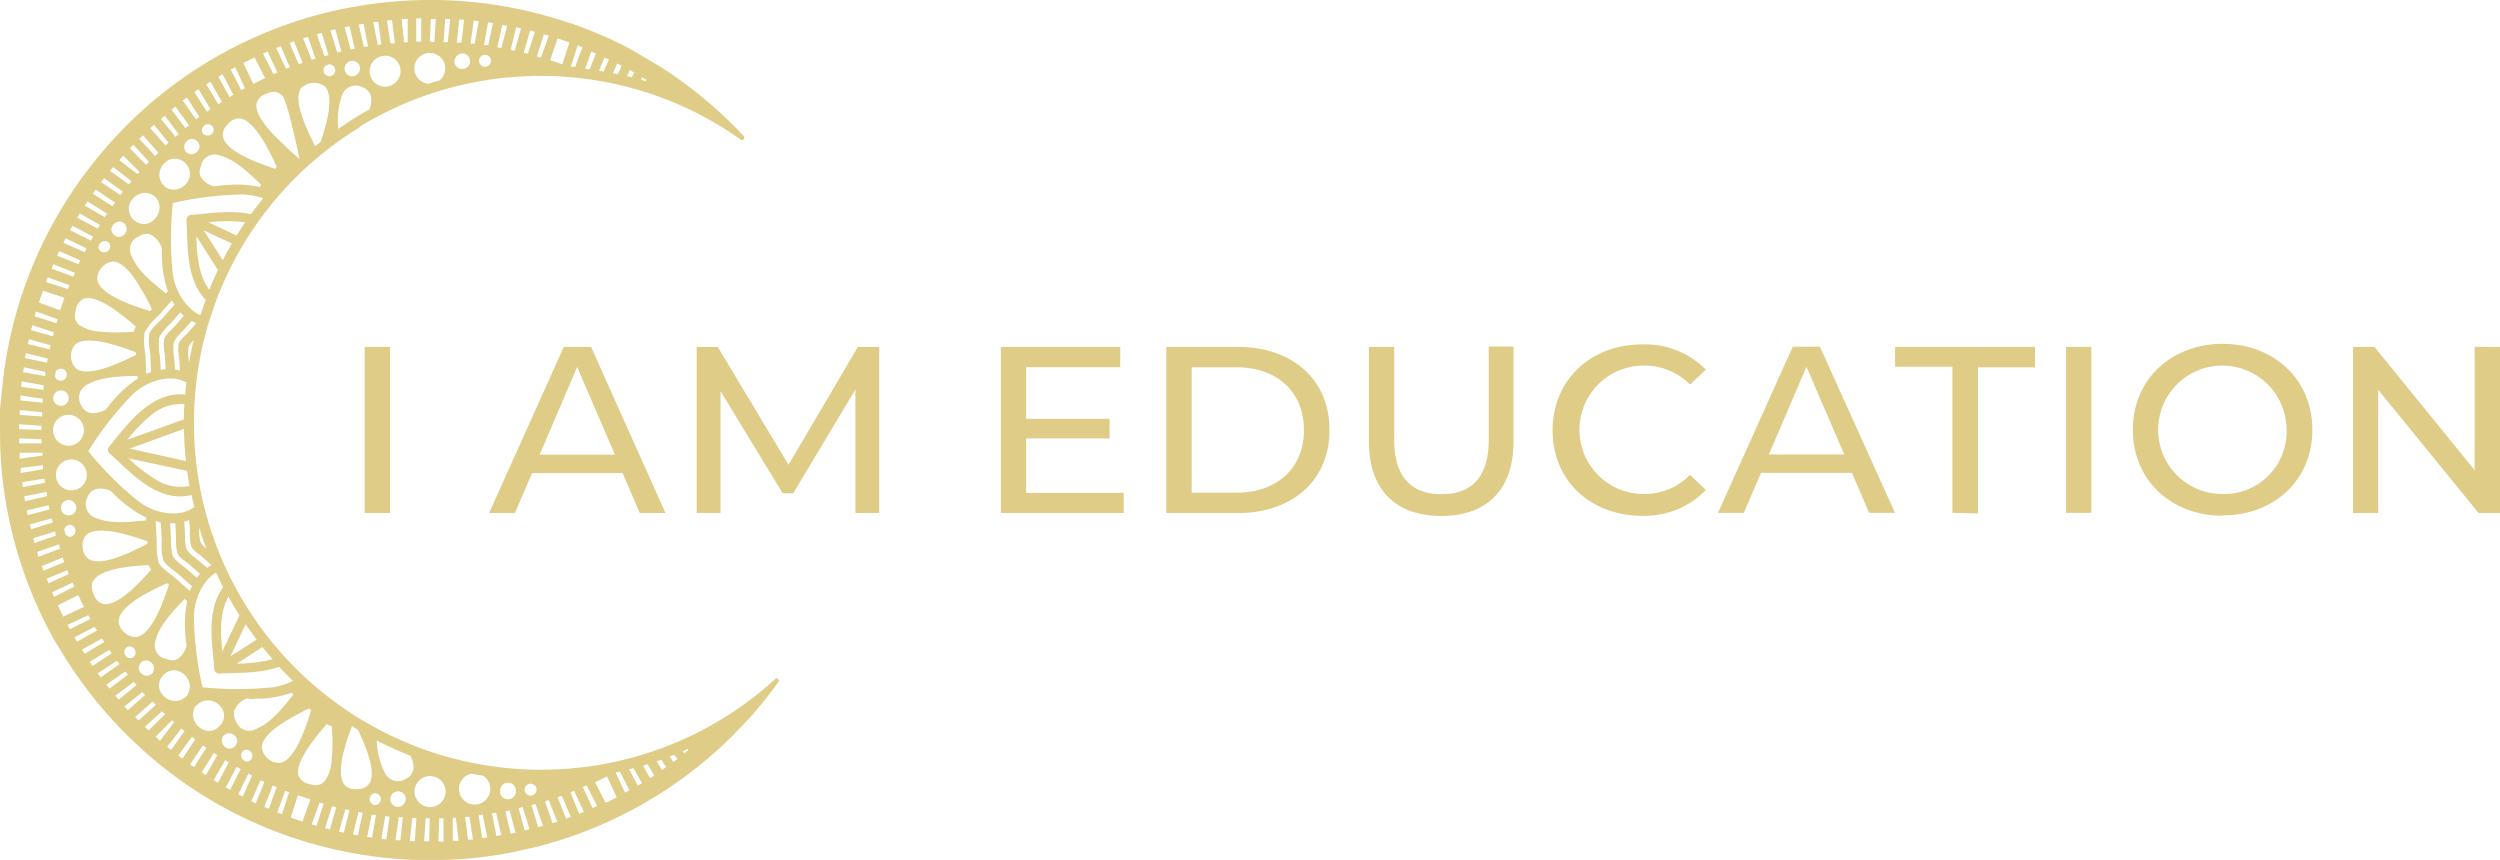
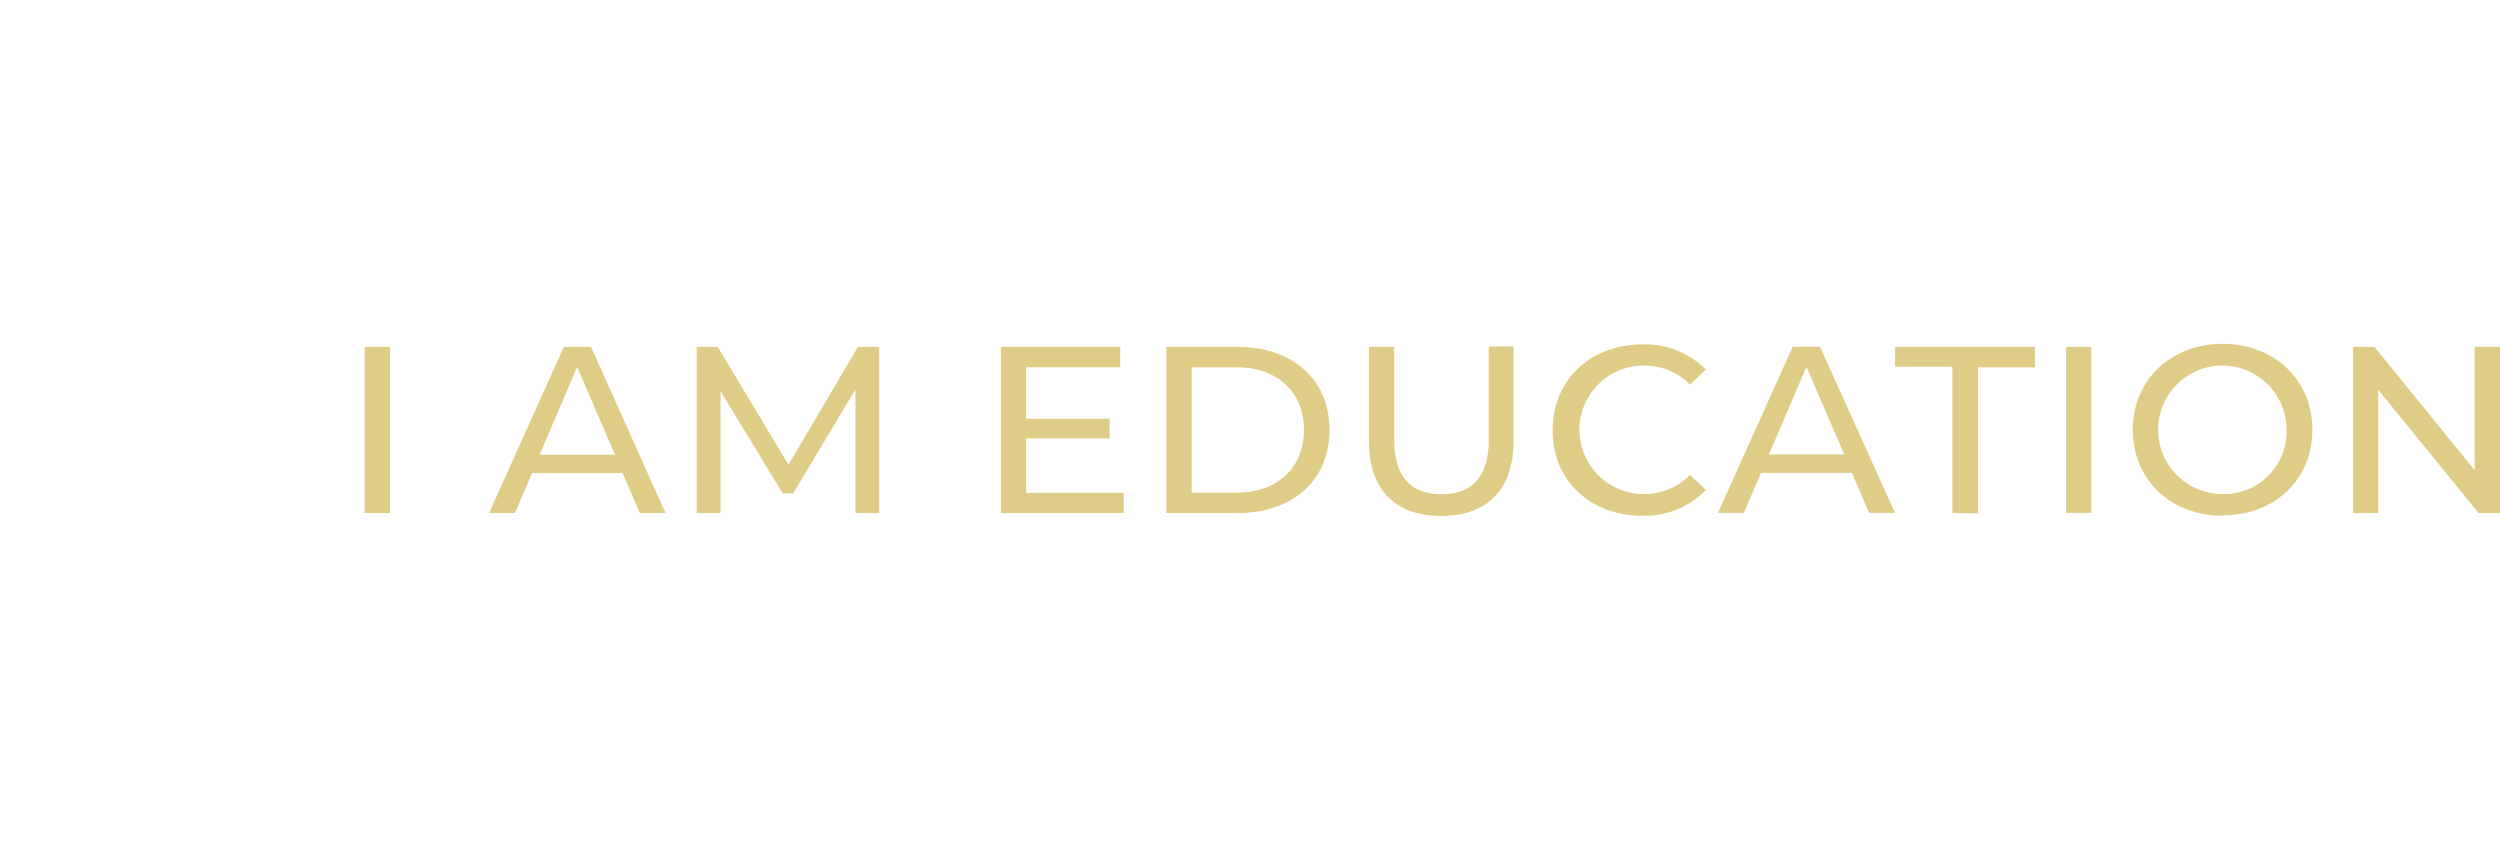
<svg xmlns="http://www.w3.org/2000/svg" viewBox="0 0 290.83 100.04">
  <defs>
    <style>.cls-1,.cls-2{fill:#decc87;}.cls-2{fill-rule:evenodd;}</style>
  </defs>
  <g id="Layer_2" data-name="Layer 2">
    <g id="A1">
      <path class="cls-1" d="M42.42,59.68h2.95V40.36H42.42V59.68Zm32,0h3L68.76,40.36H65.59L56.9,59.68h3l2-4.65H72.43l2,4.65ZM62.78,52.89l4.36-10.2,4.4,10.2Zm39.5,6.79,0-19.32H99.8L91.73,54.07,83.5,40.36H81.05V59.68h2.77V45.5l7.23,11.88h1.23l7.23-12.07,0,14.37ZM129.08,51V48.72h-9.71v-6h10.95V40.36H116.43V59.68h14.29V57.34H119.37V51Zm6.6,8.68h8.4c5.9,0,10.58-3.49,10.58-9.66s-4.68-9.66-10.58-9.66h-8.4V59.68Zm2.95-2.37V42.73h5.28c4.46,0,7.78,2.69,7.78,7.29s-3.32,7.29-7.78,7.29Zm37.44-17h-2.88V51.17c0,3.74-1.5,6.32-5.49,6.32s-5.51-2.57-5.51-6.32V40.36h-2.94v11c0,5.44,2.93,8.66,8.42,8.66s8.4-3.24,8.4-8.66v-11ZM198.45,57l-1.85-1.76a7.38,7.38,0,0,1-5.39,2.23,7.47,7.47,0,1,1,0-14.94,7.46,7.46,0,0,1,5.39,2.2L198.45,43A9.93,9.93,0,0,0,191,40.07c-5.81,0-10.38,4-10.38,10S185.21,60,191,60A9.92,9.92,0,0,0,198.45,57Zm19,2.66h3l-8.73-19.32h-3.17l-8.69,19.32h3l2-4.65h10.58l2,4.65Zm-11.67-6.79,4.37-10.2,4.4,10.2Zm21.35,6.79v-17h-6.67V40.36h16.28v2.37H230.1v17Zm13.22,0h2.94V40.36h-2.94V59.68Zm18.17.29C264.36,60,269,56,269,50s-4.63-10-10.44-10-10.44,4-10.44,10S252.75,60,258.55,60Zm0-2.48A7.47,7.47,0,1,1,266,50a7.26,7.26,0,0,1-7.46,7.47Zm29.36-17.13V54.7L276.23,40.36h-2.49V59.68h2.92V45.34l11.68,14.34h2.49V40.36Z" />
-       <path class="cls-2" d="M41.93,14.75A40.25,40.25,0,0,0,25,35.37l-.8,2.4a40.62,40.62,0,0,0-1.13,5c-.22,1.4-.37,2.82-.45,4.24A40.3,40.3,0,0,0,46.4,86l1.77.75a39.68,39.68,0,0,0,5.95,1.82l1.37.28A40.42,40.42,0,0,0,90.18,79a.25.25,0,0,1,.35,0,.26.26,0,0,1,0,.36,49.94,49.94,0,0,1-3.18,4l-1.9,2a49.76,49.76,0,0,1-23,13.15l-2.72.62q-1,.19-2,.36h-.08A50.28,50.28,0,0,1,31,96.31h0l-1.79-.78a49.75,49.75,0,0,1-12.28-8,50.49,50.49,0,0,1-9.5-11.26h0c-.33-.53-.64-1.07-1-1.61A49.83,49.83,0,0,1,.07,53C0,51.48,0,50,0,48.52l0-.84h0L.26,45h0L.38,44l.15-1.16a49.89,49.89,0,0,1,10-23.49l.67-.84h0l1.14-1.36A49.82,49.82,0,0,1,31.25,3.65l.68-.27A48,48,0,0,1,41.06.81l1.2-.2a50.19,50.19,0,0,1,24,2.07l.06,0c1.53.52,3,1.12,4.49,1.78l1.54.74.61.31,1,.56h0l2.85,1.69h0l.83.54a52.14,52.14,0,0,1,5.43,4.17c1.2,1.07,2.36,2.19,3.46,3.37a.25.25,0,0,1,0,.35.26.26,0,0,1-.35.05,40.84,40.84,0,0,0-6.73-3.86,40.42,40.42,0,0,0-37.58,2.34ZM65.41,7.5l.83-2.56-1.37-.47L64,7l1.46.5Zm1,.28.51,0,.83-2.3-.54-.21-.8,2.46ZM68.07,8l.52.07.74-1.84L68.79,6l-.72,2Zm1.62.23.53.09.62-1.39-.53-.25-.62,1.55Zm1.62.3.54.12.47-1c-.17-.1-.34-.18-.51-.27l-.5,1.11ZM48.2,8.07a1.84,1.84,0,0,0,1.64,1.68c.43-.15.87-.28,1.31-.41A1.8,1.8,0,1,0,48.2,8.07ZM24.35,33.71c.31-.78.64-1.55,1-2.3l-2.51-3.94c.07,2.13.23,4.54,1.51,6.24ZM20.1,23.62a39.53,39.53,0,0,0,0,8.21,6.92,6.92,0,0,0,2.27,4.27.63.63,0,0,1,.29.22,4.48,4.48,0,0,0,.65.35l.61-1.8c-2.31-2.4-2.06-6.24-2.22-9.33A.57.57,0,0,1,22.2,25c2.3-.18,4.72-.59,7-.08.45-.63.93-1.25,1.42-1.86a8.61,8.61,0,0,0-2.41-.44,40,40,0,0,0-8.13,1ZM21,36.32l-1.15,1.3a6.62,6.62,0,0,0-1.32,1.6,7.18,7.18,0,0,0,.07,2.26l.1,1.55a5.42,5.42,0,0,1,.58-.06l-.11-1.72a5.15,5.15,0,0,1-.07-1.83c.18-.55.91-1.1,1.29-1.54l1-1.16a5.33,5.33,0,0,1-.42-.4Zm-.69-.86a5.48,5.48,0,0,1-.31-.52l-1.53,1.74a7.83,7.83,0,0,0-1.65,2,7.92,7.92,0,0,0,.1,2.56L17,43.5l.57-.21L17.47,41a6.38,6.38,0,0,1-.1-2.17c.23-.67,1.06-1.27,1.53-1.8l1.39-1.58Zm2.19,4.14a2.61,2.61,0,0,0-.57.79A5,5,0,0,0,22,42.15c.14-.85.32-1.7.52-2.55Zm.34-2a5.28,5.28,0,0,1-.53-.27l-1,1.11a5.58,5.58,0,0,0-1.09,1.35,5.86,5.86,0,0,0,.05,1.91l.09,1.3a4,4,0,0,1,.58.11l-.08-1.39A4.88,4.88,0,0,1,20.78,40c.18-.53.86-1,1.23-1.46l.81-.92Zm-.6,20a5.75,5.75,0,0,1-3.31-.22c-2.48-.89-4.33-3-6.23-4.67a.55.55,0,0,1,0-.76c1.67-2,3.25-4.22,5.6-5.41a5.76,5.76,0,0,1,3.26-.64c0-.47.08-.94.13-1.4l-.21-.11a.62.62,0,0,1-.22-.1,4,4,0,0,0-1.2-.27.6.6,0,0,1-.35,0,6.75,6.75,0,0,0-4.3,1.89,37.33,37.33,0,0,0-5.14,6.58,37.47,37.47,0,0,0,5.92,5.89,6.79,6.79,0,0,0,4.51,1.34.51.51,0,0,1,.34-.06,4.1,4.1,0,0,0,1.17-.42.39.39,0,0,1,.19-.12l.2-.13c-.11-.46-.21-.92-.31-1.38ZM22,60.49a3.69,3.69,0,0,1-.56.19l.09,1.48a5.23,5.23,0,0,0,.18,1.73c.22.47,1,1,1.38,1.31l1,.86a5.39,5.39,0,0,1,.5-.33l-1.05-.93c-.4-.35-1-.7-1.28-1.18a6,6,0,0,1-.16-1.9L22,60.49Zm-1.64.38a5.56,5.56,0,0,1-.58,0l.11,1.73a6.75,6.75,0,0,0,.2,2.07c.27.55,1.17,1.12,1.64,1.54l1.17,1a5.54,5.54,0,0,1,.37-.45L22,65.65c-.41-.36-1.1-.74-1.34-1.24a6,6,0,0,1-.17-2l-.1-1.54Zm-1.67-.11a5.66,5.66,0,0,1-.59-.15l.14,2.31a8.23,8.23,0,0,0,.23,2.55c.31.63,1.34,1.27,1.87,1.74l1.74,1.53c.08-.19.16-.37.25-.55l-1.72-1.51c-.49-.44-1.31-.88-1.6-1.48a6.74,6.74,0,0,1-.19-2.34l-.13-2.1Zm7.88,8.66c-1.05,1.84-.91,4.25-.71,6.37l2-4.22c-.45-.7-.88-1.42-1.29-2.15Zm5.93,8.14c-2.21.79-4.66.69-7,.8a.57.57,0,0,1-.57-.5c-.19-2.56-.69-5.28.13-7.78a5.87,5.87,0,0,1,.9-1.76l-.83-1.71a5,5,0,0,0-.6.43.57.57,0,0,1-.26.25,6.87,6.87,0,0,0-1.71,4.53,38.59,38.59,0,0,0,1,8.13,39.43,39.43,0,0,0,8.2,0,8.33,8.33,0,0,0,2.33-.74c-.57-.54-1.11-1.09-1.65-1.66ZM21.67,81a1.75,1.75,0,0,0,.25-1.86A2,2,0,0,0,20.54,78a1.65,1.65,0,0,0-1.58.59,1.64,1.64,0,0,0-.39,1.64,2,2,0,0,0,1.28,1.23A1.77,1.77,0,0,0,21.67,81ZM20,83.8l-1.9,1.91.52.46L20.27,84,20,83.8Zm23.83,2.34a9,9,0,0,0,.93,3.76,1.71,1.71,0,0,0,2.53.66c1.07-.57.92-1.71.46-2.64a42,42,0,0,1-3.92-1.78Zm8,5.83a1.8,1.8,0,1,0-3.6.23,1.8,1.8,0,0,0,3.6-.23Zm4.36-1.73c-.46-.07-.91-.15-1.36-.24a1.82,1.82,0,1,0,1.36.24Zm4.84,1.67a.71.71,0,0,0,.71.65l.29-.08a.69.69,0,0,0-.35-1.31.7.7,0,0,0-.65.74Zm.79,1.75.79,2.57.56-.16-.88-2.54-.47.13ZM38,84.25a30.49,30.49,0,0,0-2,2.51c-.57.83-1.66,2.55-1.22,3.6a1.64,1.64,0,0,0,1.15.84c.78.22,1.37.26,1.91-.42a4.65,4.65,0,0,0,.74-2.35,20.56,20.56,0,0,0,0-4,.94.94,0,0,1-.53-.18Zm-3.35,8.29-.83,2.56c.45.17.91.32,1.37.47L36.11,93c-.48-.16-1-.32-1.45-.5Zm1.53-9.93-.22-.2a31.85,31.85,0,0,0-3,1.65c-.87.56-2.48,1.71-2.51,2.87a2.1,2.1,0,0,0,2.13,1.83c1.08-.2,1.93-1.77,2.34-2.67a20.93,20.93,0,0,0,.93-2.38c.06-.17.23-.75.37-1.1Zm-3,9.38-.92,2.52.55.21.82-2.55L33.19,92Zm4,1.37-.92,2.54.56.16.83-2.56-.47-.14Zm4.46-8.46-.69-.43a26.13,26.13,0,0,0-1,3.11c-.24,1-.6,2.91.17,3.77a1.77,1.77,0,0,0,1.43.46,1.75,1.75,0,0,0,1.38-.61c.68-.92.12-2.79-.22-3.77a24.33,24.33,0,0,0-1.08-2.53Zm-3,8.88-.83,2.56.57.15.74-2.59-.48-.12Zm1.53.36-.74,2.6.57.13.65-2.62-.48-.11Zm3.22-.49.27,0a.7.7,0,0,0,.65-.73.71.71,0,0,0-.74-.65A.69.69,0,0,0,43,93a.68.68,0,0,0,.46.61Zm-1.68.81-.65,2.62.58.1.55-2.64-.48-.08Zm1.55.26-.55,2.64.57.08.47-2.65-.12,0-.37,0Zm3.94-1.86a.9.9,0,1,0-.84,1,.93.93,0,0,0,.84-1Zm-2.38,2.06-.46,2.66.58.07L45.33,95l-.49-.06Zm1.57.16L46,97.75l.58,0,.28-2.68-.48,0Zm1.56.1-.27,2.67.58,0,.18-2.69Zm1.57,0-.18,2.68h.58L50,95.22Zm1.58,0L51,97.9l.59,0V95.2Zm1.57-.07v2.7l.69,0-.33-2.67-.36,0Zm1.44-.1.33,2.66.58,0L54.62,95l-.49.05Zm1.56-.17.43,2.65.58-.07-.52-2.64-.49.06Zm1.56-.22.52,2.64.57-.1-.61-2.62-.48.08Zm.93-2.48a.92.92,0,0,0,1,.84.91.91,0,0,0,.85-1,.91.91,0,1,0-1.81.11Zm.62,2.2L59.41,97l.57-.12-.7-2.59-.48.09ZM60.33,94l.7,2.6.57-.14-.79-2.57-.48.11ZM31.74,91.37l-1,2.49.53.23.92-2.52h0l-.42-.19ZM28.57,72.63l-1.76,3.72,3.05-1.94c-.44-.58-.87-1.17-1.29-1.78Zm-1.08,4.58a17.44,17.44,0,0,0,4.23-.53c-.4-.46-.8-.93-1.19-1.41l-3,1.94ZM22.87,82a1.73,1.73,0,0,0-.25,1.86A2,2,0,0,0,24,85a1.59,1.59,0,0,0,1.57-.59A1.61,1.61,0,0,0,26,82.79a2,2,0,0,0-1.28-1.23,1.73,1.73,0,0,0-1.81.48Zm5.89-.76,0,0a2.5,2.5,0,0,0-1.5,1.4A1.69,1.69,0,0,0,27.5,84a1.6,1.6,0,0,0,2.26.81c1.78-.7,3.17-2.52,4.37-4l-.23-.22a12.72,12.72,0,0,1-3.34.68c-.42,0-.85,0-1.27.06ZM56.63,6.38l-.27,0a.69.69,0,0,0,.11,1.38.69.69,0,0,0,.16-1.35Zm1.7-.79L59,3l-.57-.1L57.85,5.5l.48.09ZM56.79,5.3l.55-2.62-.57-.09L56.3,5.26h0a1.57,1.57,0,0,1,.45,0ZM52.84,7.18a.92.92,0,0,0,1,.84.9.9,0,0,0-.11-1.8.93.93,0,0,0-.85,1Zm2.38-2.06.47-2.67-.58-.06-.37,2.68.48,0ZM53.66,5,54,2.29l-.58,0-.28,2.69.49,0Zm-1.57-.1.28-2.69-.58,0-.19,2.7.49,0Zm-1.57,0,.19-2.69h-.59L50,4.82ZM49,4.83,49,2.14h-.58v2.7l.49,0Zm-1.57.07V2.2l-.7,0L47,4.92l.36,0ZM45.94,5,45.6,2.34,45,2.39l.43,2.66.49,0Zm-1.57.17L44,2.52l-.58.08.52,2.63.48-.06Zm2.23,3a1.8,1.8,0,1,0-1.69,1.91A1.84,1.84,0,0,0,46.6,8.17ZM42.82,5.39,42.3,2.76l-.57.09.61,2.62.48-.08Zm-1.55.27-.61-2.61-.57.12.7,2.59.48-.1ZM39.73,6,39,3.4l-.56.14.79,2.57L39.73,6Zm2.15,1.88a.9.9,0,1,0-.84,1,.93.93,0,0,0,.84-1ZM39,8.13a.71.71,0,0,0-.71-.65L38,7.57a.69.69,0,0,0,.37,1.3A.72.72,0,0,0,39,8.13Zm-.79-1.75-.79-2.57L36.86,4l.88,2.54.47-.13Zm-1.51.43-.88-2.53-.56.17,1,2.51.47-.15Zm-1.5.49-1-2.5L33.69,5l1.05,2.47.46-.16Zm-1.47.54L32.67,5.37l-.54.21L33.27,8l.46-.18Zm-1.46.6L31.13,6l-.53.23,1.22,2.4.45-.19ZM39.35,15A40.76,40.76,0,0,1,43,12.71c.36-1.06.31-2.16-.9-2.59a1.67,1.67,0,0,0-2.32,1A8.68,8.68,0,0,0,39.35,15Zm-2.68,2,.64-.51a27.55,27.55,0,0,0,.76-2.65c.21-1,.53-2.93-.26-3.77a2.11,2.11,0,0,0-2.8.21c-1,1.46.83,5.1,1.66,6.72Zm-3.85-5.87c-.64-.63-1.19-.5-1.95-.18a1.61,1.61,0,0,0-1,1c-.31,1.09,1,2.67,1.66,3.41s2.51,2.45,3.32,3.16c0,0-1.37-6.75-2-7.37ZM32,19.64l.2-.22a30.26,30.26,0,0,0-1.6-3.1c-.54-.88-1.64-2.49-2.79-2.55a1.76,1.76,0,0,0-1.33.69,1.73,1.73,0,0,0-.55,1.4c.28,1.83,4.44,3.22,6.07,3.78Zm-10.29-1.9c.89.69,2.07-.58,1.19-1.35s-2,.54-1.19,1.35Zm-3.31,0-1.77-2-.42.41,1.84,2,.35-.34ZM17,19.18l.34-.35-1.83-2c-.14.14-.27.29-.4.43L17,19.18Zm2.1,2.47a1.73,1.73,0,0,0,1.86.25,2,2,0,0,0,1.12-1.38,1.79,1.79,0,0,0-2.23-2,2,2,0,0,0-1.23,1.28,1.75,1.75,0,0,0,.48,1.81ZM16.25,20l-1.91-1.89-.46.52L16,20.26l.25-.28ZM25,21.66l.52-.06c.43-.05.85-.09,1.28-.11a12.87,12.87,0,0,1,3.39.26l.2-.25c-1.37-1.31-3-2.94-4.83-3.41a1.6,1.6,0,0,0-2.15,1.11c-.18.6-.32.93,0,1.48a2.59,2.59,0,0,0,1.51,1Zm-9.71-.58-2.12-1.65-.37.45L15,21.46l.31-.38Zm-1,1.22-2.17-1.57-.36.46L14,22.69l.29-.39Zm3.7.55a1.74,1.74,0,0,0-1.85-.25A2,2,0,0,0,15,24a1.79,1.79,0,0,0,2.22,2,2,2,0,0,0,1.23-1.28A1.73,1.73,0,0,0,18,22.85Zm-5.53,2-2.29-1.42-.32.49,2.34,1.34c.08-.14.18-.27.27-.41Zm2,1.13c-.89-.69-2.06.58-1.19,1.35s2-.54,1.19-1.35Zm-3.64,1.54L8.44,26.26l-.29.51L10.58,28l.17-.31.07-.12Zm1.79.68c-.69-.53-1.58.45-.91,1s1.53-.41.91-1ZM27,28.34,23.7,26.8l2.21,3.47c.34-.65.69-1.29,1.06-1.93Zm-9.53,7.84.2-.23a29.62,29.62,0,0,0-1.65-3c-.56-.88-1.7-2.49-2.86-2.52a1.77,1.77,0,0,0-1.33.72,1.76,1.76,0,0,0-.51,1.42c.2,1.07,1.78,1.92,2.67,2.34a22.3,22.3,0,0,0,2.39.93c.16.06.75.23,1.09.37ZM28.53,25.86a17.43,17.43,0,0,0-4.27,0l3.26,1.54c.33-.52.66-1,1-1.55Zm-9.76,2.88,0,0a2.49,2.49,0,0,0-1.4-1.51,1.67,1.67,0,0,0-1.25.29,1.61,1.61,0,0,0-.81,2.26c.7,1.77,2.51,3.16,4,4.36l.22-.26a12.8,12.8,0,0,1-.66-3.3c0-.43-.06-.85-.06-1.28v-.53Zm-3.15,9.79A1,1,0,0,1,15.8,38a25.88,25.88,0,0,0-2.51-2c-.82-.57-2.55-1.66-3.6-1.23a1.66,1.66,0,0,0-.84,1.16c-.22.78-.26,1.37.43,1.91a4.79,4.79,0,0,0,2.34.74,22.27,22.27,0,0,0,4,0Zm.2,2.74,0-.29a31.5,31.5,0,0,0-3.33-1.07c-1-.24-2.91-.59-3.76.18a2.09,2.09,0,0,0,.14,2.8c1.51,1.11,5.47-.88,7-1.62Zm-10.49,2-2.58-.55c0,.2,0,.39-.08.58l2.59.45,0-.17,0-.31Zm1.86,3.94a.9.9,0,1,0-1-.84.92.92,0,0,0,1,.84Zm-.71-4-.09.6a.73.73,0,0,0,.71.48.7.7,0,1,0-.62-1.08ZM5.12,44.83l-2.59-.46L2.47,45l2.6.36c0-.16,0-.32,0-.48ZM5,46.39,2.37,46c0,.19,0,.38,0,.58l2.6.27,0-.49Zm-2.7,1.3,0,.58,2.61.18c0-.16,0-.33,0-.49l-2.6-.27Zm12.46,3.48,6.63-2.38q0-.88.06-1.77a5.35,5.35,0,0,0-3.65,1.1,17.55,17.55,0,0,0-3,3.05Zm.26,1,6.62,1.47c-.07-.63-.13-1.25-.17-1.87s-.06-1.25-.07-1.88L15,52.22Zm-.13,1.08a17,17,0,0,0,3.41,2.64,5.3,5.3,0,0,0,3.75.64c-.11-.58-.2-1.17-.28-1.75L14.86,53.3ZM17,60.52V60.2a13.16,13.16,0,0,1-2.87-1.91c-.32-.27-.62-.55-.91-.84l-.37-.37h0c-1.08-.4-2.27-.41-2.71.85a1.67,1.67,0,0,0,1,2.32c1.77.75,4,.47,5.91.28Zm-8.89.53a.74.74,0,0,0-.64.55c.06.2.11.41.17.61a.73.73,0,0,0,.55.23.7.7,0,0,0-.08-1.39Zm-1.31,2.3-2.49.86.17.56L7,63.82l-.14-.47Zm10.36-.08,0-.29a28,28,0,0,0-3.35-1c-1-.22-2.93-.54-3.77.25a1.77,1.77,0,0,0-.42,1.45A1.74,1.74,0,0,0,10.27,65c1.53,1.07,5.44-1,6.93-1.77ZM7.32,64.85l-2.46,1,.2.54,2.43-1c-.06-.16-.11-.31-.17-.46Zm.54,1.47-2.43,1,.21.54L8,66.78l-.18-.46Zm.59,1.46L6.05,68.9l.23.54,2.37-1.21-.2-.45Zm9.13-1.55a1,1,0,0,1-.25-.5c-1.78.1-5,.32-6.21,1.51-.63.63-.5,1.18-.18,2a1.62,1.62,0,0,0,1,1c1.1.31,2.67-1,3.42-1.66a27.39,27.39,0,0,0,2.24-2.33Zm-8.49,3L6.73,70.42c.2.44.41.88.63,1.31L9.77,70.6c-.23-.46-.46-.92-.68-1.39ZM7.86,72.69l.27.51L10.51,72l-.24-.43L7.86,72.69Zm.8,1.45.3.51,2.33-1.3L11,72.92,8.66,74.14Zm11-6.11-.21-.19a31.4,31.4,0,0,0-3.11,1.59c-.87.54-2.48,1.64-2.54,2.79a1.75,1.75,0,0,0,.68,1.34,1.77,1.77,0,0,0,1.4.54c1.84-.28,3.22-4.43,3.78-6.07Zm-7.79,6.24-2.34,1.3.32.49,2.29-1.38-.27-.41Zm11.3-12.93v.14a5.08,5.08,0,0,0,.17,1.62,2.34,2.34,0,0,0,.67.72c-.31-.81-.59-1.64-.85-2.48ZM12.73,75.58,10.43,77l.33.48L13,76l-.28-.4Zm8.78-5.93c-1.3,1.37-2.93,3-3.4,4.83a1.6,1.6,0,0,0,1.11,2.15c.6.18.92.32,1.48,0a2.6,2.6,0,0,0,1-1.51s0,0,0,0c0-.17-.05-.35-.07-.52-.05-.43-.08-.85-.1-1.28a12.87,12.87,0,0,1,.25-3.39l-.25-.2ZM7.88,58.17a.9.9,0,1,0,1,.84.92.92,0,0,0-1-.84ZM59.4,5.8l.47.1.74-2.6-.56-.13L59.4,5.8Zm1.53.34.47.12.83-2.57-.56-.14-.74,2.59Zm2,.54.92-2.54L63.27,4l-.82,2.57.47.13ZM20.75,87.91l.46.35L22.71,86l-.39-.29-1.57,2.17ZM72.94,8.85l.55.14.29-.55-.51-.29-.33.7Zm1.62.43.56.17.09-.16-.5-.3-.15.29ZM8.18,53.45a1.8,1.8,0,1,0,1.92,1.69,1.84,1.84,0,0,0-1.92-1.69ZM72.11,89.76l-.5.11,1.1,2.34.51-.28-1.11-2.17Zm1.08-.26,1,1.9.5-.3-1-1.73-.51.13Zm-8.33,3.23,1,2.51.55-.19-1.06-2.48-.46.16Zm-1,.34-.46.15.88,2.55.55-.18-1-2.52Zm2.51-.88,1,2.48.55-.22L66.79,92l-.45.18Zm1.45-.59L68.93,94l.54-.24-1.23-2.4-.45.2ZM69.23,91l1.22,2.4c.44-.2.87-.42,1.3-.64l-1.14-2.44c-.46.24-.92.46-1.38.68Zm-38.92-.24-1.08,2.45.52.25,1-2.49-.44-.21ZM26,85.59c-.69.89.58,2.07,1.36,1.19s-.55-2-1.36-1.19Zm-3.91,3.32.48.33L24,87l-.4-.28-1.5,2.23Zm2.79-1.33-1.42,2.27.49.33,1.33-2.33-.4-.27Zm1.32.85-1.34,2.32.5.31,1.25-2.37-.41-.26Zm2-1c-.53.7.45,1.59,1,.92s-.42-1.54-1-.92Zm-.68,1.8-1.26,2.37.51.28L28,89.48l-.42-.24Zm1.37.76-1.17,2.41.52.27,1.08-2.45L28.91,90ZM11.62,26.17,9.29,24.83l-.31.5,2.39,1.26.25-.42Zm1.75-2.61-2.23-1.5-.34.48L13.09,24l.28-.4Zm6.08,63.31.45.37,1.57-2.18-.37-.31-1.65,2.12Zm-2.58-2.29.43.4,1.9-1.9-.36-.34-2,1.84Zm.85-2.94-2,1.77c.14.14.27.28.41.41l2-1.83c-.12-.12-.23-.24-.35-.35ZM30.84,9.08l-1.23-2.4-1.3.64,1.15,2.44,1.38-.68ZM23.7,15.62c.7.54,1.59-.44.92-1s-1.53.42-.92,1Zm4.8-5.35L27.36,7.82l-.52.28,1.23,2.4.43-.23ZM27.13,11,25.9,8.64l-.5.3,1.31,2.35.42-.25Zm-1.34.82L24.48,9.5,24,9.82l1.39,2.31.41-.27Zm-1.31.87-1.39-2.31-.48.33L24.08,13l.4-.28Zm-1.29.9-1.46-2.25-.47.35,1.55,2.2.09-.07a1.31,1.31,0,0,1,.29-.23ZM22,14.6,20.4,12.39l-.45.37,1.62,2.14.38-.3Zm-1.21,1-1.62-2.14-.45.38,1.7,2.08.37-.32Zm-1.18,1-1.7-2.09-.43.4,1.77,2,.36-.33ZM10.06,28.9,7.63,27.72c-.09.18-.17.35-.26.52l2.46,1.09.23-.43Zm-.71,1.4L6.89,29.21c-.09.18-.17.35-.25.53l2.5,1,.21-.44Zm-.66,1.43-2.5-1L6,31.26l2.54.92c.06-.15.12-.3.19-.45Zm-.61,1.45-2.53-.92-.21.55,2.56.82.18-.45Zm-.56,1.47L5,33.82c-.16.46-.32.91-.46,1.37L7,36.1c.16-.49.32-1,.5-1.45ZM6.7,37.14l-2.51-.91c-.06.18-.11.37-.16.56l2.53.82c.05-.16.09-.32.14-.47Zm-.43,1.51-2.53-.82c0,.19-.09.38-.14.57l2.55.72.12-.47Zm-.36,1.53-2.55-.73c0,.19-.09.38-.13.57l2.57.63c0-.15.07-.31.11-.47Zm-.32,1.54L3,41.08c0,.19-.07.38-.11.57l2.58.55.09-.48Zm6.68,6A15,15,0,0,1,16,44.05l0-.32c-1.91.05-4.14.06-5.83,1a1.71,1.71,0,0,0-.66,2.53c.59,1.11,1.82.9,2.77.4ZM8.08,51.85a1.8,1.8,0,1,0-1.91-1.68,1.83,1.83,0,0,0,1.91,1.68ZM4.83,49.53l-2.61-.18v.58l2.6.09c0-.16,0-.33,0-.49Zm0,1.57L2.23,51c0,.2,0,.39,0,.58h2.6c0-.16,0-.33,0-.49Zm.07,1.57H2.29c0,.23,0,.46,0,.69L4.93,53l0-.37ZM5,54.12l-2.59.32c0,.19,0,.39,0,.58l2.58-.42c0-.16,0-.32,0-.48Zm.17,1.56-2.58.41c0,.19.05.39.07.58l2.57-.51-.06-.48Zm.22,1.55-2.57.51c0,.19.07.38.1.57l2.55-.59c0-.17,0-.33-.08-.49Zm.28,1.55-2.55.59c0,.19.07.38.11.57l2.53-.68-.09-.48ZM6,60.32,3.49,61c0,.19.08.38.13.56l2.51-.77c0-.16-.07-.31-.11-.47Zm.38,1.52-2.51.77.15.56,2.49-.86L6.43,62l0-.11Zm9.24,14.51c.53-.7-.45-1.59-1-.92s.42,1.53,1,.92Zm-2,.51-2.26,1.47.35.47,2.2-1.55-.12-.16-.17-.23Zm.95,1.25-2.2,1.54.36.46,2.15-1.62-.31-.38Zm3.15.21c.69-.89-.58-2.06-1.35-1.19s.55,2,1.35,1.19Zm-2.15,1-2.15,1.62.38.45,2.09-1.7-.32-.37Zm1,1.18-2.09,1.69c.13.15.26.29.4.43l2-1.76-.34-.36Zm62.83,6.87.19.27.45-.36L80,87.13l-.53.24ZM77.91,88l.43.65.46-.35-.36-.51-.53.21Zm-1,.39-.52.18.63,1,.47-.33-.58-.89Zm-1.58.52-.52.16.81,1.46.49-.31Z" />
    </g>
  </g>
</svg>